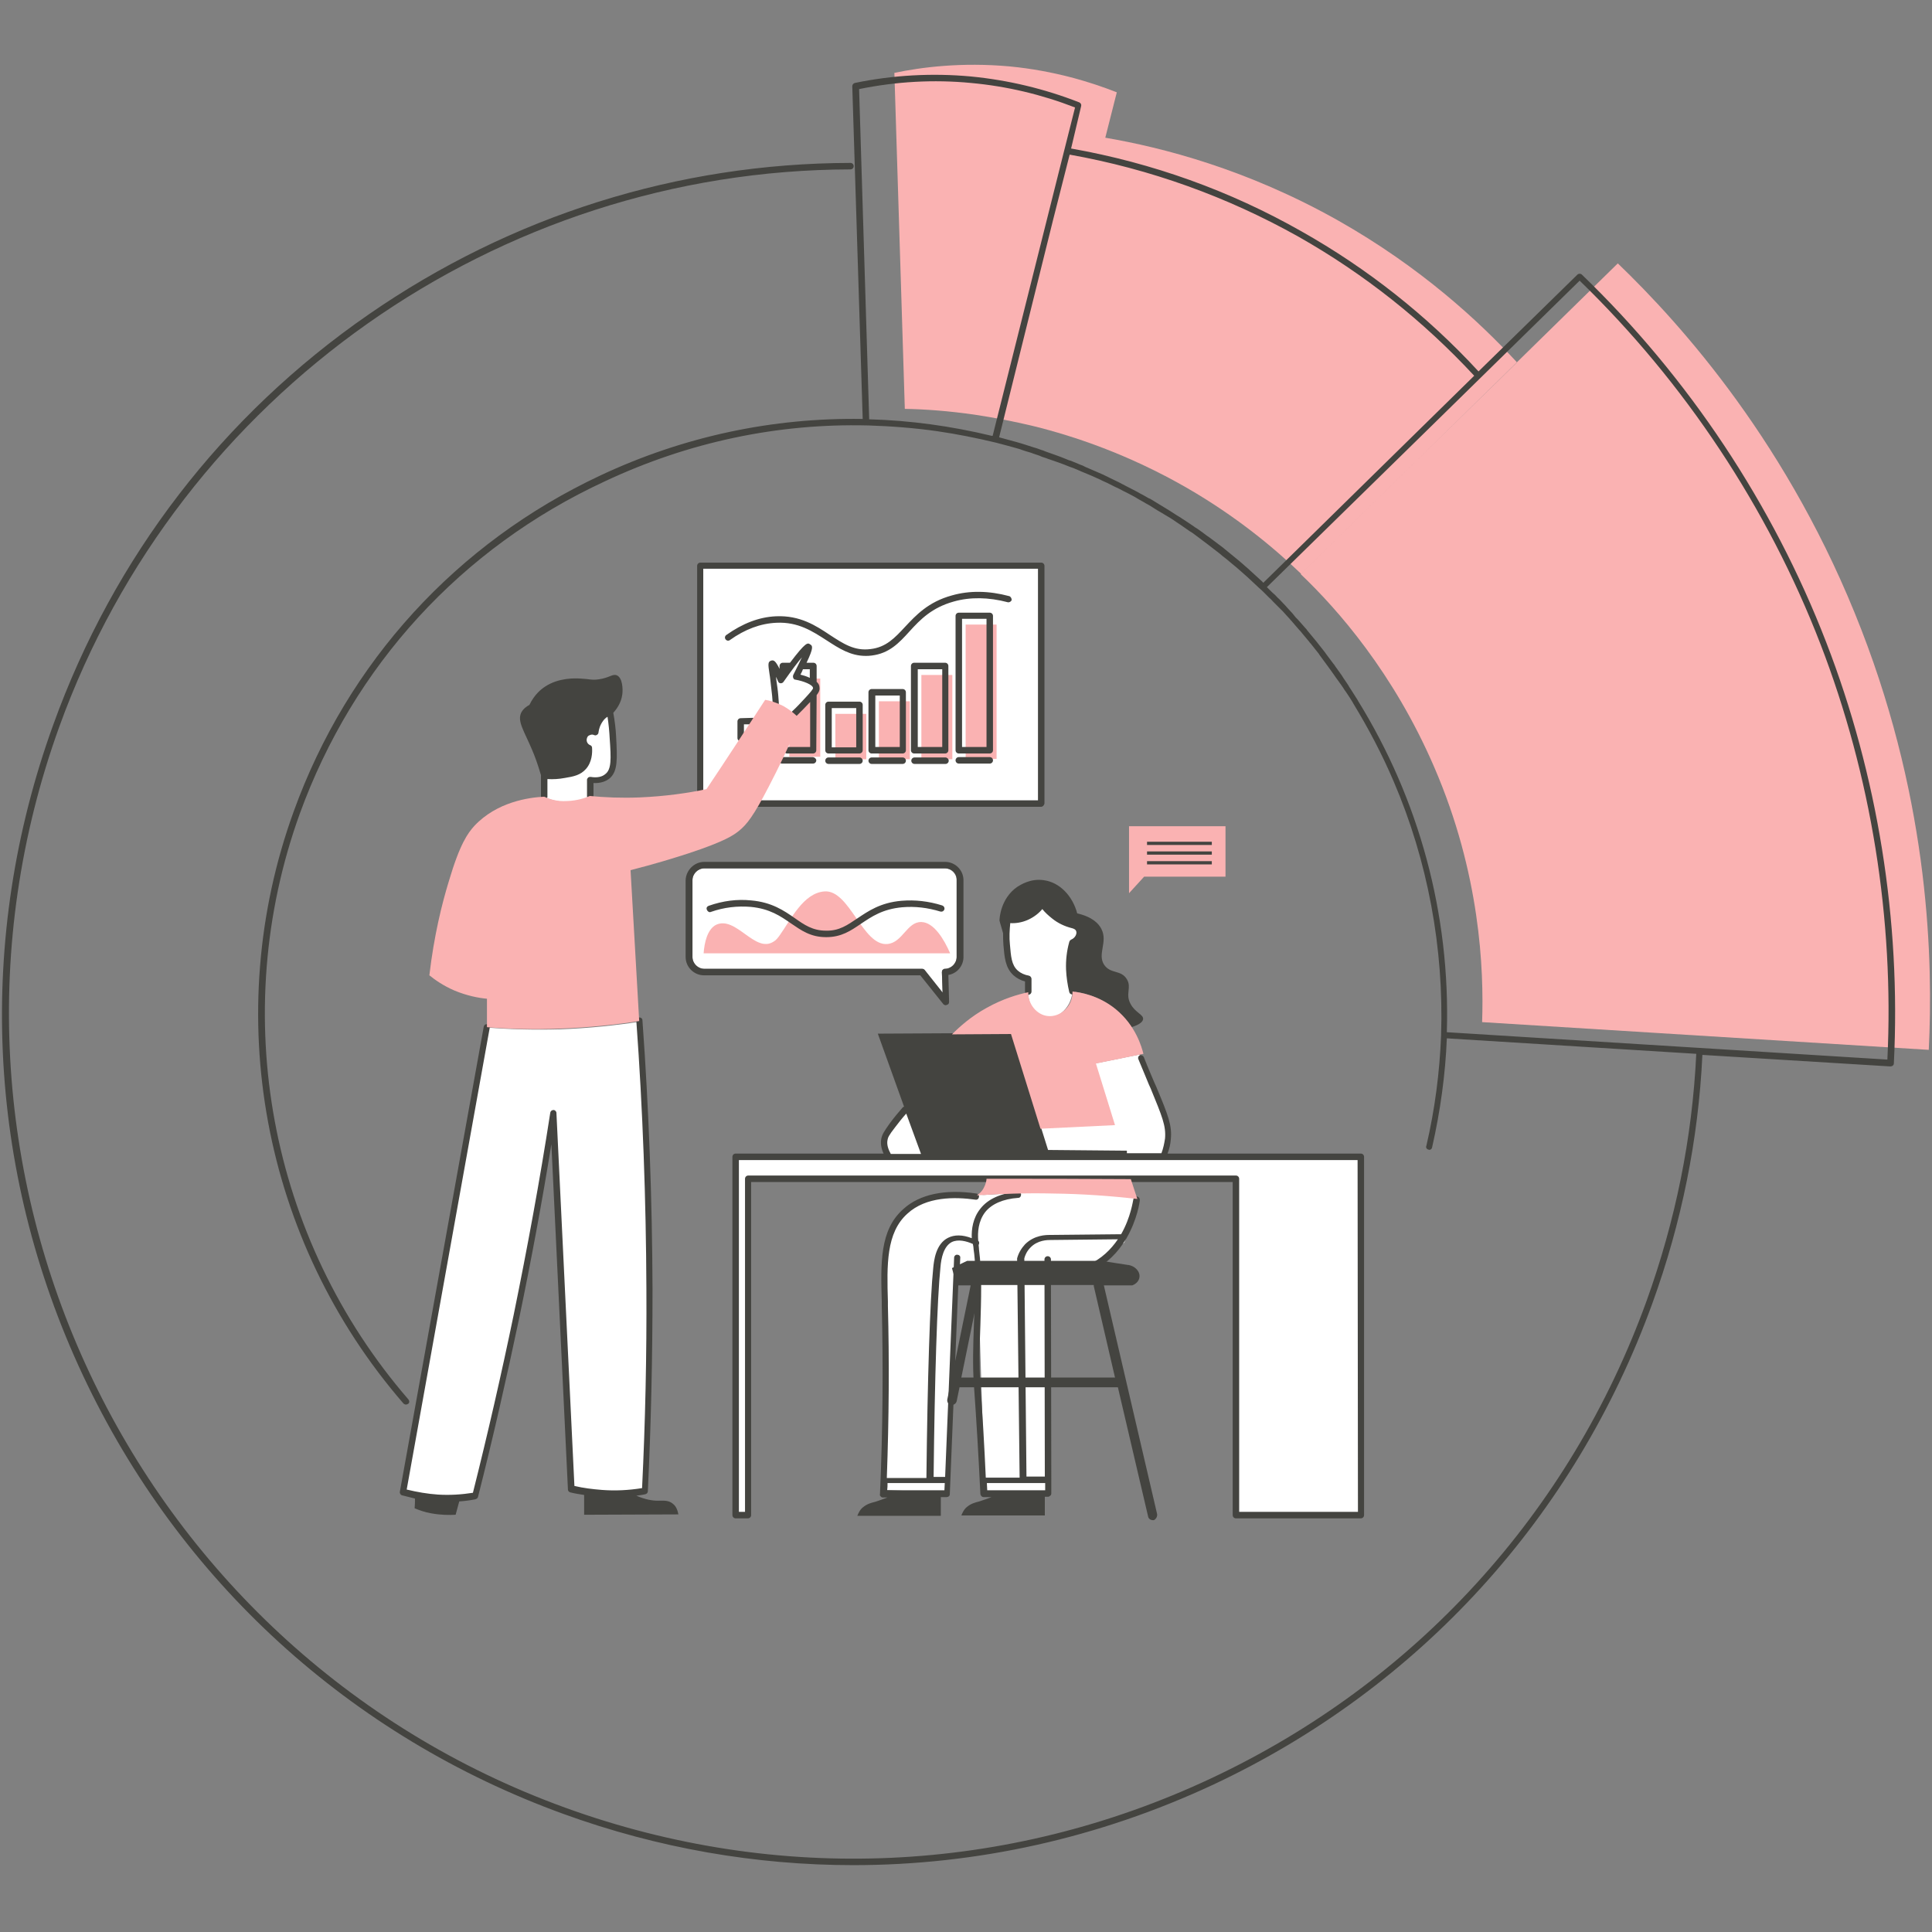
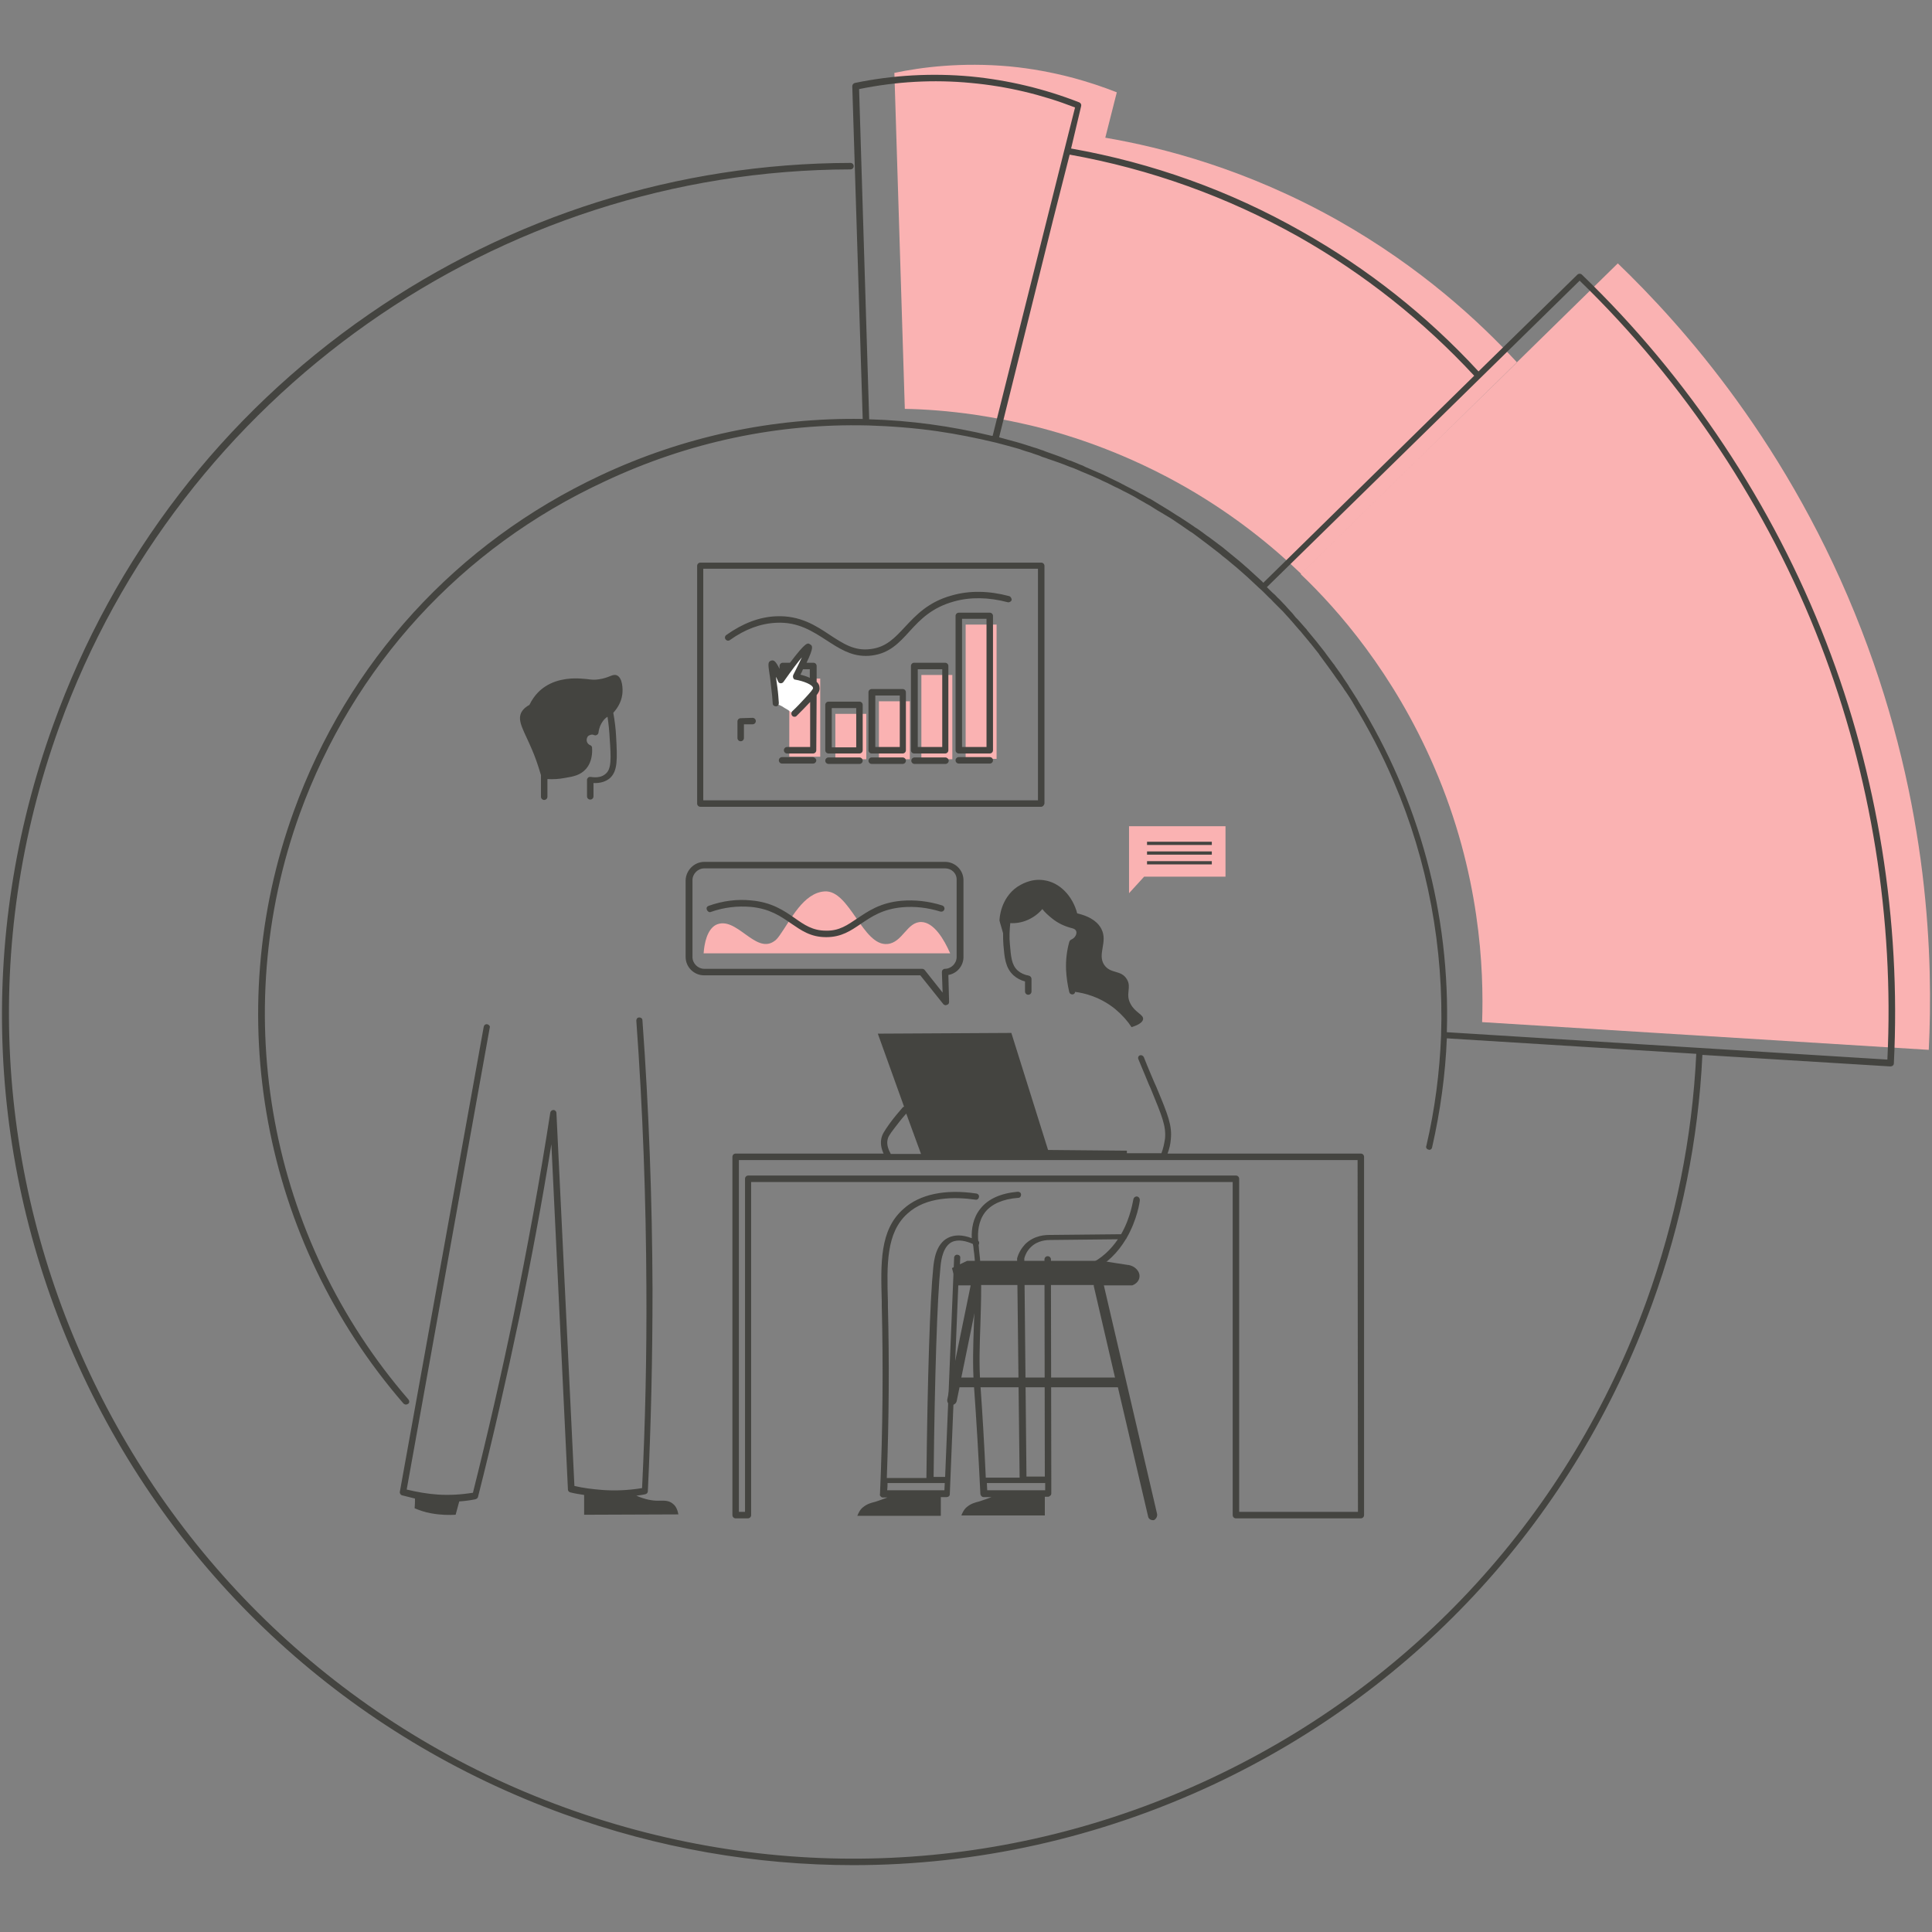
<svg xmlns="http://www.w3.org/2000/svg" width="675pt" height="675pt" viewBox="0 0 675 675">
  <rect x="0" y="0" width="675" height="675" fill="#808080" stroke="none" />
  <defs>
    <clipPath id="clip1">
      <path d="M 312 22.633 L 674.309 22.633 L 674.309 367 L 312 367 Z M 312 22.633 " />
    </clipPath>
    <clipPath id="clip2">
      <path d="M 0.691 26 L 663 26 L 663 651.641 L 0.691 651.641 Z M 0.691 26 " />
    </clipPath>
  </defs>
  <g id="surface1">
-     <path style=" stroke:none;fill-rule:nonzero;fill:rgb(100%,100%,100%);fill-opacity:1;" d="M 351.961 321.379 C 351.457 324.902 351.457 327.922 351.711 330.059 C 352.086 334.211 352.34 337.609 354.852 339.875 C 356.363 341.258 358.121 341.762 359.254 341.887 L 359.254 346.289 C 359.004 350.945 361.645 354.719 364.66 355.602 C 368.559 356.605 374.219 352.832 374.719 346.289 C 374.219 344.277 373.715 341.637 373.59 338.617 C 373.465 334.84 374.094 331.57 374.719 329.305 C 376.859 328.426 377.738 326.285 377.109 324.902 C 376.605 323.645 374.973 323.266 374.719 323.266 C 373.086 322.762 370.695 321.883 368.184 319.996 C 366.297 318.484 364.914 316.977 364.156 315.719 C 363.531 316.723 361.77 318.988 358.625 320.371 C 355.734 321.758 353.094 321.629 351.961 321.379 Z M 170.133 358.996 L 140.832 521.422 C 143.977 522.305 148.125 523.184 152.906 523.562 C 158.188 523.938 162.586 523.434 165.984 522.805 C 171.012 502.801 175.918 481.918 180.445 460.027 C 185.473 435.492 189.75 411.84 193.27 389.191 C 195.406 432.977 197.418 476.633 199.559 520.414 C 202.574 521.172 206.094 521.676 209.992 522.051 C 215.902 522.43 221.184 521.926 225.211 521.297 C 226.34 498.777 226.844 475.25 226.844 450.715 C 226.719 417.754 225.461 386.426 223.324 356.984 C 215.148 358.242 205.844 359.25 195.66 359.625 C 186.355 359.879 177.805 359.625 170.133 358.996 Z M 209.867 251.301 C 208.359 253.188 208.109 255.074 207.98 255.957 C 206.473 255.328 204.711 256.082 204.082 257.719 C 203.453 259.227 204.211 260.988 205.844 261.617 C 205.969 262.875 206.094 265.895 203.957 268.16 C 202.324 269.922 200.188 270.426 197.168 270.926 C 194.277 271.43 191.762 271.305 190.25 271.18 L 190.25 278.477 C 191.762 279.23 194.652 280.238 198.426 280.238 C 201.945 280.238 204.711 279.23 206.348 278.477 L 206.348 272.688 C 209.867 273.066 211.629 272.059 212.383 271.43 C 214.898 269.293 214.645 265.391 214.27 258.094 C 214.02 254.195 213.641 251.051 213.262 248.91 C 212.258 249.035 211 249.789 209.867 251.301 Z M 398.109 368.434 L 383.02 371.453 L 315.996 387.055 L 308.957 396.992 L 310.215 403.41 L 406.41 404.039 L 408.043 394.98 Z M 378.242 415.363 L 343.66 417.5 C 322.16 415.109 316.625 422.785 313.734 426.055 C 310.844 429.328 309.082 441.656 309.082 441.656 L 309.836 482.797 L 308.957 520.543 L 331.086 521.547 L 334.355 442.789 L 341.648 444.676 L 344.039 521.547 L 366.422 521.547 L 366.422 444.676 L 380.004 443.797 L 392.828 434.109 L 397.48 418.633 Z M 257.023 404.164 L 257.023 529.348 L 261.297 529.348 L 261.297 411.84 L 431.684 411.84 L 431.684 529.348 L 475.316 529.348 L 475.316 404.164 Z M 364.285 280.742 L 245.203 280.742 L 245.203 197.703 L 364.285 197.703 Z M 246.082 303.387 C 243.82 303.387 241.934 305.273 241.934 307.539 L 241.934 334.336 C 241.934 336.602 243.82 338.488 246.082 338.488 L 322.16 338.488 C 322.535 338.488 322.789 338.617 323.039 338.867 L 329.328 346.793 L 329.074 339.621 C 329.074 339.371 329.199 338.992 329.328 338.867 C 329.578 338.617 329.828 338.488 330.082 338.488 C 332.344 338.488 334.23 336.602 334.23 334.336 L 334.23 307.539 C 334.23 305.273 332.344 303.387 330.082 303.387 L 246.082 303.387 " />
    <path style=" stroke:none;fill-rule:nonzero;fill:rgb(26.669%,26.669%,25.099%);fill-opacity:1;" d="M 245.707 279.609 L 362.648 279.609 L 362.648 198.711 L 245.707 198.711 Z M 363.781 281.875 L 244.699 281.875 C 244.07 281.875 243.566 281.371 243.566 280.742 L 243.566 197.703 C 243.566 197.074 244.07 196.57 244.699 196.57 L 363.781 196.57 C 364.41 196.57 364.914 197.074 364.914 197.703 L 364.914 280.742 C 364.785 281.371 364.285 281.875 363.781 281.875 Z M 335.867 481.289 L 342.402 449.332 L 342.402 448.953 L 382.141 448.953 L 382.141 449.332 L 389.559 481.289 Z M 404.27 528.973 L 385.66 449.078 L 395.594 449.078 C 396.977 448.578 397.984 447.445 398.109 446.188 C 398.359 444.297 396.602 442.16 393.836 441.91 C 390.816 441.406 387.797 441.027 384.906 440.523 L 337.879 440.523 L 332.598 443.039 L 334.23 449.078 L 339.133 449.078 L 330.961 488.961 C 330.836 489.844 331.34 490.723 332.219 490.852 L 332.598 490.852 C 333.352 490.852 333.98 490.348 334.23 489.59 L 335.238 484.684 L 390.566 484.684 L 401.129 529.852 C 401.254 530.605 402.008 531.109 402.762 531.109 L 403.141 531.109 C 403.895 530.734 404.398 529.852 404.27 528.973 " />
    <g clip-path="url(#clip1)" clip-rule="nonzero">
      <path style=" stroke:none;fill-rule:nonzero;fill:rgb(98.039%,69.8%,69.8%);fill-opacity:1;" d="M 467.52 77.047 C 435.582 59.055 406.031 51.508 386.164 48.113 C 387.547 42.828 388.805 37.547 390.188 32.258 C 381.258 28.738 368.434 24.707 352.715 23.199 C 335.992 21.691 322.035 23.449 312.477 25.465 C 313.734 64.598 314.867 103.719 316.125 142.852 C 323.418 142.973 331.59 143.602 340.391 144.859 C 347.938 145.996 354.852 147.375 361.141 148.887 C 375.348 152.41 394.211 158.703 414.582 170.402 C 431.809 180.34 445.012 191.289 454.57 200.473 C 479.719 175.812 504.867 151.152 530.016 126.617 C 516.938 112.406 496.441 93.406 467.52 77.047 Z M 673.871 366.797 L 517.82 357.109 C 518.449 338.742 517.191 305.273 501.094 268.035 C 486.887 235.07 467.27 212.801 454.445 200.598 C 491.414 164.363 528.258 128.254 565.227 92.02 C 587.609 113.535 625.457 155.684 650.355 220.098 C 674.246 281.746 675.379 336.098 673.871 366.797 " />
    </g>
    <path style=" stroke:none;fill-rule:nonzero;fill:rgb(98.039%,69.8%,69.8%);fill-opacity:1;" d="M 394.461 288.668 L 394.461 312.07 L 399.742 306.281 L 428.164 306.281 L 428.164 288.668 Z M 245.832 333.078 L 331.969 333.078 C 329.828 328.172 326.309 322.258 321.906 322.133 C 316.879 322.008 315.367 329.305 310.086 329.809 C 301.41 330.688 296.883 310.809 288.082 311.441 C 280.664 311.941 276.262 321.379 272.488 326.664 C 271.859 327.543 271.23 328.426 270.352 328.926 C 263.812 333.332 257.148 319.742 250.105 323.141 C 247.09 324.777 246.082 329.43 245.832 333.078 Z M 302.668 249.414 L 291.855 249.414 L 291.855 265.266 L 302.668 265.266 Z M 317.883 245.012 L 307.07 245.012 L 307.07 265.266 L 317.883 265.266 Z M 332.723 235.824 L 321.906 235.824 L 321.906 265.266 L 332.723 265.266 Z M 348.188 218.211 L 337.375 218.211 L 337.375 265.141 L 348.188 265.141 Z M 286.574 264.387 L 275.758 264.387 L 275.758 237.082 L 286.574 237.082 L 286.574 264.387 " />
    <path style=" stroke:none;fill-rule:nonzero;fill:rgb(100%,100%,100%);fill-opacity:1;" d="M 272.742 237.84 C 278.523 229.785 281.668 225.887 282.297 226.266 C 282.801 226.516 281.418 230.039 278.023 236.582 C 278.652 236.707 284.812 237.84 285.062 240.48 C 285.191 241.234 284.688 241.992 282.047 244.758 C 280.16 246.77 278.523 248.406 277.27 249.539 C 276.387 248.785 275.383 248.031 274 247.273 C 272.992 246.52 271.859 246.141 270.855 245.766 C 270.73 244.508 270.602 242.746 270.352 240.48 C 269.723 234.82 269.094 232.176 269.598 232.051 C 269.848 231.926 270.602 232.934 272.742 237.84 " />
    <g clip-path="url(#clip2)" clip-rule="nonzero">
      <path style=" stroke:none;fill-rule:nonzero;fill:rgb(26.669%,26.669%,25.099%);fill-opacity:1;" d="M 400.75 302.004 L 423.383 302.004 L 423.383 300.871 L 400.75 300.871 Z M 400.75 298.605 L 423.383 298.605 L 423.383 297.473 L 400.75 297.473 Z M 423.383 294.078 L 400.75 294.078 L 400.75 295.211 L 423.383 295.211 Z M 248.348 318.609 C 253 316.977 257.652 316.473 262.305 316.848 C 268.969 317.48 272.742 320.121 276.387 322.637 C 279.91 325.027 283.18 327.418 288.586 327.418 L 288.711 327.418 C 293.992 327.418 297.262 325.152 300.781 322.762 C 304.555 320.246 308.328 317.605 315.242 316.977 C 319.645 316.598 324.047 317.102 328.57 318.484 C 329.199 318.609 329.703 318.359 329.957 317.73 C 330.082 317.102 329.828 316.598 329.199 316.348 C 324.422 314.836 319.645 314.332 314.992 314.711 C 307.574 315.34 303.297 318.359 299.523 320.875 C 296.129 323.141 293.238 325.277 288.586 325.152 C 283.934 325.152 281.039 323.141 277.645 320.75 C 274 318.234 269.723 315.215 262.43 314.586 C 257.527 314.082 252.621 314.711 247.59 316.473 C 246.965 316.723 246.711 317.227 246.965 317.855 C 247.215 318.484 247.844 318.863 248.348 318.609 Z M 330.207 303.387 L 246.082 303.387 C 243.82 303.387 241.934 305.273 241.934 307.539 L 241.934 334.336 C 241.934 336.602 243.82 338.488 246.082 338.488 L 322.16 338.488 C 322.535 338.488 322.789 338.617 323.039 338.867 L 329.328 346.793 L 329.074 339.621 C 329.074 339.371 329.199 338.992 329.328 338.867 C 329.578 338.617 329.828 338.488 330.082 338.488 C 332.344 338.488 334.23 336.602 334.23 334.336 L 334.23 307.539 C 334.355 305.148 332.469 303.387 330.207 303.387 Z M 246.082 301.121 L 330.207 301.121 C 333.727 301.121 336.621 304.016 336.621 307.539 L 336.621 334.336 C 336.621 337.484 334.355 340.125 331.34 340.629 L 331.59 350.062 C 331.59 350.566 331.34 350.945 330.836 351.07 C 330.711 351.07 330.582 351.195 330.457 351.195 C 330.082 351.195 329.828 351.07 329.578 350.82 L 321.531 340.754 L 245.957 340.754 C 242.438 340.754 239.543 337.859 239.543 334.336 L 239.543 307.539 C 239.668 304.016 242.562 301.121 246.082 301.121 Z M 365.164 520.668 L 365.164 518.152 L 344.793 518.152 C 344.793 519.031 344.918 519.785 344.918 520.668 Z M 358.625 515.887 L 365.039 515.887 L 364.914 440.02 C 364.914 439.391 365.414 438.891 366.043 438.891 C 366.672 438.891 367.176 439.391 367.176 440.02 L 367.176 443.797 C 371.703 444.297 376.23 443.668 380.129 441.91 C 384.781 439.895 388.176 436.5 390.566 432.977 L 367.051 433.227 C 366.043 433.227 362.523 433.227 360.008 435.871 C 358.75 437.129 358.121 438.637 357.871 439.645 Z M 340.77 443.543 C 340.645 441.152 340.52 438.762 340.141 436.371 L 340.141 436.246 C 340.141 435.742 340.016 435.238 339.891 434.609 C 337.625 433.605 334.734 432.852 332.469 433.98 C 329.703 435.492 328.824 439.52 328.57 442.789 C 327.441 453.484 326.559 481.414 326.184 516.012 L 330.207 516.012 L 333.352 439.391 C 333.352 438.762 333.98 438.258 334.48 438.387 C 335.109 438.387 335.613 438.891 335.488 439.52 L 335.363 442.285 Z M 329.957 520.668 L 330.082 518.152 L 310.086 518.152 C 310.086 519.031 310.086 519.785 309.961 520.668 Z M 367.176 446.059 L 367.301 517.02 L 367.301 521.801 C 367.301 522.051 367.176 522.43 366.926 522.555 C 366.672 522.805 366.422 522.934 366.172 522.934 L 365.039 522.934 L 365.039 529.473 L 335.867 529.473 C 336.242 528.594 336.746 527.336 337.879 526.453 C 339.262 525.324 340.645 524.945 342.152 524.566 C 343.285 524.191 344.793 523.688 346.43 523.059 L 343.66 523.059 C 343.031 523.059 342.656 522.555 342.531 522.051 C 341.902 509.094 341.148 496.258 340.266 483.93 C 339.762 476.883 340.016 469.715 340.266 462.668 C 340.52 457.258 340.645 451.598 340.52 446.059 L 334.984 444.676 L 331.84 522.051 C 331.84 522.68 331.34 523.059 330.711 523.059 L 328.699 523.059 L 328.699 529.602 L 299.523 529.602 C 299.902 528.719 300.406 527.461 301.535 526.582 C 302.918 525.449 304.305 525.07 305.812 524.695 C 306.945 524.316 308.453 523.812 310.086 523.184 L 308.453 523.184 C 308.203 523.184 307.824 523.059 307.699 522.805 C 307.445 522.555 307.32 522.305 307.445 522.051 C 308.453 499.277 308.578 477.137 308.074 456.25 L 308.074 454.742 C 307.699 441.277 307.32 429.703 315.621 422.406 C 321.277 417.25 330.207 415.363 341.148 416.996 C 341.773 417.121 342.152 417.625 342.027 418.254 C 341.902 418.883 341.398 419.262 340.77 419.137 C 333.602 418.129 323.543 418.004 317.004 424.043 C 309.586 430.711 309.836 441.91 310.215 454.742 L 310.215 456.25 C 310.715 475.375 310.59 495.629 309.836 516.391 L 323.668 516.391 C 324.047 481.793 324.926 453.734 326.059 442.914 C 326.309 440.398 326.938 434.609 331.211 432.473 C 333.477 431.34 336.242 431.34 339.512 432.598 C 339.387 429.453 339.891 425.551 342.531 422.281 C 345.172 418.883 349.699 416.871 355.605 416.367 C 356.234 416.367 356.738 416.746 356.738 417.375 C 356.738 418.004 356.363 418.508 355.734 418.508 C 350.453 418.883 346.43 420.645 344.164 423.539 C 341.773 426.684 341.523 430.586 341.773 433.48 C 342.152 433.855 342.152 434.234 342.027 434.738 C 342.027 434.738 342.027 434.863 341.902 434.863 C 341.902 435.367 342.027 435.742 342.027 436.121 L 342.027 436.371 C 343.16 445.18 342.781 454.113 342.531 462.793 C 342.277 469.715 342.027 476.883 342.531 483.805 C 343.285 494.371 343.914 505.191 344.414 516.266 L 356.234 516.266 L 355.355 439.895 L 355.355 439.645 C 355.859 437.758 356.863 436.121 358.121 434.738 C 361.391 431.465 365.543 431.465 366.797 431.465 L 391.695 431.215 C 395.09 425.301 395.848 419.387 395.973 419.012 C 396.098 418.383 396.602 418.004 397.23 418.004 C 397.859 418.129 398.234 418.633 398.234 419.262 C 398.234 419.766 397.355 426.055 393.582 432.598 C 393.582 432.723 393.457 432.848 393.332 432.977 C 390.691 437.379 386.793 441.656 381.008 444.172 C 377.613 445.684 373.965 446.438 370.195 446.438 C 369.188 446.188 368.184 446.059 367.176 446.059 Z M 474.312 405.297 L 258.156 405.297 L 258.156 528.215 L 260.293 528.215 L 260.293 411.84 C 260.293 411.211 260.797 410.707 261.422 410.707 L 431.809 410.707 C 432.438 410.707 432.941 411.211 432.941 411.84 L 432.941 528.215 L 474.438 528.215 Z M 311.219 403.156 L 321.781 403.156 L 316.625 389.066 C 315.242 390.578 313.984 392.211 312.727 393.848 C 310.465 396.742 310.215 397.496 310.086 398.25 C 309.711 400.012 310.465 401.773 311.219 403.156 Z M 399.617 369.312 C 401.254 373.465 402.637 376.609 403.266 378.121 L 403.895 379.504 C 408.168 389.695 409.551 393.219 409.051 398.125 C 408.922 399.762 408.547 401.395 407.918 403.031 L 475.441 403.031 C 476.07 403.031 476.574 403.535 476.574 404.164 L 476.574 529.348 C 476.574 529.977 476.07 530.48 475.441 530.48 L 431.809 530.48 C 431.18 530.48 430.676 529.977 430.676 529.348 L 430.676 412.973 L 262.43 412.973 L 262.43 529.348 C 262.43 529.977 261.926 530.48 261.297 530.48 L 257.023 530.48 C 256.395 530.48 255.891 529.977 255.891 529.348 L 255.891 404.164 C 255.891 403.535 256.395 403.031 257.023 403.031 L 308.703 403.031 C 307.824 401.145 307.574 399.383 307.949 397.621 C 308.203 396.488 308.703 395.484 310.969 392.336 C 312.352 390.449 313.859 388.688 315.367 386.926 C 315.496 386.801 315.621 386.676 315.871 386.676 L 306.691 361.137 C 322.285 361.012 337.75 361.012 353.344 360.883 C 357.621 374.473 361.895 388.188 366.172 401.773 L 393.707 402.023 L 393.707 402.906 L 405.781 402.906 C 406.41 401.27 406.785 399.508 407.039 397.746 C 407.414 393.344 406.031 390.074 402.008 380.258 L 401.379 378.875 C 400.75 377.238 399.367 374.094 397.73 370.07 C 397.48 369.566 397.73 368.809 398.359 368.684 C 398.738 368.559 399.367 368.809 399.617 369.312 Z M 384.781 324.523 C 383.898 322.762 381.762 320.371 376.355 319.113 C 374.719 312.949 370.195 308.293 364.785 307.539 C 360.133 306.785 356.488 309.176 355.48 309.805 C 349.57 313.828 349.195 320.875 349.195 321.629 C 349.57 323.141 350.074 324.523 350.453 326.035 C 350.453 327.418 350.453 328.801 350.578 330.188 C 350.953 334.465 351.207 338.113 354.098 340.754 C 355.23 341.762 356.613 342.516 358.121 342.895 L 358.121 346.414 C 358.121 347.043 358.625 347.547 359.254 347.547 C 359.883 347.547 360.387 347.043 360.387 346.414 L 360.387 342.012 C 360.387 341.508 360.008 341.004 359.504 340.879 C 357.996 340.629 356.613 340 355.605 339.117 C 353.344 337.105 353.219 334.086 352.84 329.934 C 352.59 327.543 352.715 325.027 352.965 322.512 C 354.602 322.637 356.863 322.387 359.129 321.379 C 361.391 320.371 363.152 318.863 364.156 317.605 C 365.164 318.863 366.297 319.867 367.555 320.875 C 369.566 322.512 371.953 323.645 374.469 324.273 C 374.469 324.273 375.727 324.523 375.977 325.277 C 376.355 326.16 375.727 327.668 374.219 328.297 C 373.965 328.426 373.715 328.676 373.59 329.055 C 372.707 332.199 372.332 335.469 372.457 338.742 C 372.582 341.383 372.961 344.023 373.59 346.668 C 373.715 347.172 374.219 347.422 374.594 347.422 L 374.848 347.422 C 375.348 347.297 375.602 346.918 375.602 346.543 C 378.617 346.918 384.277 348.176 389.684 352.582 C 392.074 354.594 393.961 356.73 395.344 358.871 C 398.488 357.863 399.242 356.859 399.367 356.102 C 399.617 354.469 396.602 353.84 394.965 350.691 C 393.078 347.172 395.469 345.031 393.707 342.137 C 391.695 338.742 388.051 340.375 385.785 337.105 C 383.27 333.332 387.168 329.055 384.781 324.523 Z M 352.59 208.273 C 345.547 206.387 338.758 206.258 332.598 208.02 C 324.297 210.285 320.02 214.941 316.125 219.094 C 312.602 222.867 309.586 226.137 304.176 226.766 C 298.52 227.523 294.621 224.879 289.969 221.859 C 285.062 218.59 279.531 214.941 271.105 215.316 C 265.195 215.57 259.41 217.836 253.754 221.859 C 253.25 222.238 253.125 222.867 253.5 223.371 C 253.879 223.875 254.508 224 255.012 223.621 C 260.293 219.848 265.699 217.836 271.23 217.582 C 278.902 217.207 283.934 220.602 288.836 223.746 C 293.113 226.516 297.137 229.156 302.418 229.156 C 303.047 229.156 303.801 229.156 304.555 229.031 C 310.715 228.277 314.109 224.629 317.758 220.602 C 321.531 216.449 325.555 212.297 333.223 210.16 C 339.008 208.523 345.422 208.648 352.086 210.41 C 352.715 210.535 353.219 210.16 353.469 209.656 C 353.469 209.027 353.094 208.398 352.59 208.273 Z M 300.277 264.637 L 289.465 264.637 C 288.836 264.637 288.332 265.141 288.332 265.77 C 288.332 266.398 288.836 266.902 289.465 266.902 L 300.277 266.902 C 300.906 266.902 301.41 266.398 301.41 265.77 C 301.41 265.141 300.906 264.637 300.277 264.637 Z M 315.367 264.637 L 304.555 264.637 C 303.926 264.637 303.422 265.141 303.422 265.77 C 303.422 266.398 303.926 266.902 304.555 266.902 L 315.367 266.902 C 315.996 266.902 316.5 266.398 316.5 265.77 C 316.5 265.141 315.996 264.637 315.367 264.637 Z M 330.332 264.637 L 319.52 264.637 C 318.891 264.637 318.387 265.141 318.387 265.77 C 318.387 266.398 318.891 266.902 319.52 266.902 L 330.332 266.902 C 330.961 266.902 331.465 266.398 331.465 265.77 C 331.465 265.141 330.836 264.637 330.332 264.637 Z M 334.984 266.777 L 345.801 266.777 C 346.43 266.777 346.93 266.273 346.93 265.645 C 346.93 265.016 346.43 264.512 345.801 264.512 L 334.984 264.512 C 334.355 264.512 333.852 265.016 333.852 265.645 C 333.852 266.273 334.355 266.777 334.984 266.777 Z M 299.148 247.398 L 290.598 247.398 L 290.598 261.113 L 299.148 261.113 Z M 301.41 262.121 C 301.41 262.75 300.906 263.254 300.277 263.254 L 289.465 263.254 C 288.836 263.254 288.332 262.75 288.332 262.121 L 288.332 246.27 C 288.332 245.641 288.836 245.137 289.465 245.137 L 300.277 245.137 C 300.906 245.137 301.41 245.641 301.41 246.27 Z M 314.363 242.996 L 305.812 242.996 L 305.812 260.988 L 314.363 260.988 Z M 316.5 262.121 C 316.5 262.75 315.996 263.254 315.367 263.254 L 304.555 263.254 C 303.926 263.254 303.422 262.75 303.422 262.121 L 303.422 241.863 C 303.422 241.234 303.926 240.73 304.555 240.73 L 315.367 240.73 C 315.996 240.73 316.5 241.234 316.5 241.863 Z M 329.199 233.812 L 320.648 233.812 L 320.648 260.988 L 329.199 260.988 Z M 331.34 262.121 C 331.34 262.75 330.836 263.254 330.207 263.254 L 319.391 263.254 C 318.766 263.254 318.262 262.75 318.262 262.121 L 318.262 232.68 C 318.262 232.051 318.766 231.547 319.391 231.547 L 330.207 231.547 C 330.836 231.547 331.34 232.051 331.34 232.68 Z M 336.117 260.988 L 344.668 260.988 L 344.668 216.199 L 336.117 216.199 Z M 333.852 262.121 L 333.852 215.191 C 333.852 214.562 334.355 214.059 334.984 214.059 L 345.801 214.059 C 346.43 214.059 346.93 214.562 346.93 215.191 L 346.93 262.121 C 346.93 262.75 346.43 263.254 345.801 263.254 L 334.984 263.254 C 334.355 263.254 333.852 262.75 333.852 262.121 Z M 170.258 357.863 C 169.629 357.738 169.125 358.117 169 358.746 L 139.703 521.172 C 139.574 521.676 139.953 522.305 140.457 522.43 L 144.984 523.562 C 144.984 524.695 144.984 525.824 144.859 526.957 C 146.367 527.586 148.379 528.344 150.641 528.719 C 154.035 529.348 157.055 529.348 159.191 529.223 C 159.57 527.715 160.074 526.078 160.449 524.566 C 162.336 524.441 164.223 524.191 166.109 523.812 C 166.484 523.688 166.863 523.434 166.988 523.059 C 172.27 502.297 177.047 481.16 181.449 460.277 C 185.598 440.273 189.371 420.016 192.641 399.762 L 198.426 520.414 C 198.426 520.918 198.801 521.297 199.305 521.422 C 200.812 521.801 202.449 522.051 204.082 522.305 L 204.082 529.223 C 215.023 529.223 226.09 529.098 237.027 529.098 C 236.777 527.965 236.398 526.328 235.016 525.324 C 233.508 524.066 231.621 524.316 229.863 524.316 C 227.977 524.316 225.461 523.938 222.316 522.555 C 223.324 522.43 224.453 522.305 225.461 522.051 C 225.965 521.926 226.34 521.547 226.34 521.047 C 227.473 497.645 227.977 473.863 227.977 450.336 C 227.852 419.137 226.719 387.559 224.453 356.48 C 224.453 355.852 223.953 355.473 223.324 355.473 C 222.695 355.473 222.316 355.977 222.316 356.605 C 224.582 387.684 225.711 419.137 225.836 450.211 C 225.965 473.363 225.461 496.762 224.328 519.914 C 219.676 520.668 214.898 520.918 210.246 520.543 C 207.102 520.289 203.832 519.914 200.688 519.156 L 194.402 388.816 C 194.402 388.312 193.898 387.809 193.395 387.809 C 192.766 387.809 192.391 388.188 192.262 388.688 C 188.617 412.344 184.215 436.121 179.438 459.523 C 175.164 480.156 170.383 501.039 165.227 521.547 C 161.203 522.176 157.18 522.43 153.031 522.176 C 149.383 521.926 145.738 521.297 142.09 520.414 L 171.137 358.871 C 171.266 358.621 170.887 357.992 170.258 357.863 Z M 215.527 235.953 C 214.02 235.324 212.887 236.832 209.238 237.336 C 206.723 237.711 205.844 237.211 202.953 237.082 C 201.066 236.957 195.281 236.707 190.504 239.852 C 189.121 240.73 186.73 242.621 184.969 246.27 C 184.09 246.77 182.832 247.527 182.078 249.035 C 180.695 252.055 183.086 255.328 185.852 261.867 C 186.73 263.883 187.863 266.902 188.996 270.801 L 188.996 278.352 C 188.996 278.98 189.496 279.484 190.125 279.484 C 190.754 279.484 191.258 278.98 191.258 278.352 L 191.258 272.188 C 193.27 272.312 195.281 272.188 197.293 271.809 C 200.438 271.305 202.828 270.801 204.711 268.664 C 206.852 266.273 206.977 263 206.852 261.238 C 206.852 260.863 206.598 260.484 206.223 260.359 C 205.215 259.98 204.711 258.848 205.09 257.844 C 205.215 257.34 205.594 256.961 206.094 256.836 C 206.598 256.586 207.102 256.586 207.605 256.836 C 207.98 256.961 208.234 256.961 208.609 256.711 C 208.863 256.586 209.113 256.207 209.113 255.828 C 209.238 254.824 209.617 253.312 210.75 251.805 C 211.125 251.301 211.629 250.797 212.258 250.422 C 212.633 252.938 212.887 255.453 213.012 257.969 C 213.516 265.141 213.641 268.789 211.504 270.426 C 210.371 271.43 208.609 271.809 206.348 271.43 C 206.094 271.43 205.719 271.43 205.469 271.684 C 205.215 271.934 205.09 272.188 205.09 272.438 L 205.09 278.227 C 205.09 278.855 205.594 279.355 206.223 279.355 C 206.852 279.355 207.352 278.855 207.352 278.227 L 207.352 273.57 C 209.742 273.695 211.629 273.066 213.012 271.934 C 215.902 269.418 215.652 265.016 215.273 257.59 C 215.148 254.699 214.773 251.805 214.27 249.035 C 215.527 247.652 217.035 245.512 217.414 242.621 C 217.664 240.859 217.539 236.832 215.527 235.953 Z M 636.02 225.004 C 617.66 177.449 588.613 133.664 551.895 98.059 L 501.473 147.504 L 442.625 205.129 L 443.629 206.133 C 444.258 206.762 444.887 207.391 445.516 207.895 C 446.02 208.398 446.395 208.902 446.898 209.277 C 447.652 210.035 448.406 210.914 449.164 211.668 C 449.539 212.047 449.789 212.426 450.168 212.801 C 451.047 213.684 451.93 214.688 452.684 215.695 L 453.438 216.449 C 454.445 217.582 455.324 218.59 456.328 219.723 C 456.457 219.848 456.582 219.973 456.707 220.227 C 458.844 222.742 460.98 225.383 462.996 228.023 C 463.121 228.152 463.121 228.277 463.246 228.402 C 464.125 229.535 465.008 230.793 465.887 231.926 C 466.137 232.176 466.391 232.555 466.516 232.805 C 467.27 233.812 468.023 234.945 468.777 235.953 C 469.031 236.328 469.156 236.582 469.406 236.957 C 470.16 238.09 470.918 239.098 471.543 240.23 C 471.672 240.48 471.922 240.73 472.047 240.984 C 472.801 242.242 473.684 243.5 474.438 244.758 C 474.438 244.883 474.562 245.012 474.562 245.012 C 495.688 279.23 506.754 319.238 505.496 360.633 L 659.41 370.195 C 661.797 321.129 653.75 270.926 636.02 225.004 Z M 515.055 131.277 C 497.195 112.027 476.574 95.672 453.688 82.711 C 428.793 68.742 401.883 59.055 373.715 54.023 L 367.93 76.797 L 349.07 152.789 C 351.082 153.293 353.094 153.922 355.105 154.426 C 355.859 154.676 356.488 154.801 357.242 155.055 C 358.375 155.43 359.633 155.809 360.762 156.184 C 361.77 156.438 362.773 156.816 363.781 157.191 C 364.285 157.316 364.66 157.445 365.164 157.695 C 367.555 158.574 369.941 159.332 372.332 160.336 C 372.961 160.59 373.465 160.84 374.094 160.965 C 375.348 161.469 376.48 161.973 377.738 162.477 C 378.242 162.602 378.617 162.855 379.121 163.105 C 381.258 163.984 383.398 164.992 385.535 165.875 C 386.164 166.25 386.918 166.504 387.547 166.879 C 388.551 167.383 389.684 167.887 390.691 168.391 C 391.57 168.895 392.449 169.27 393.332 169.773 C 394.715 170.527 396.098 171.156 397.48 171.914 C 398.488 172.543 399.617 173.043 400.625 173.672 C 401 173.926 401.504 174.176 401.883 174.301 C 402.258 174.555 402.762 174.805 403.141 175.059 C 403.895 175.562 404.648 175.938 405.402 176.441 C 406.156 176.945 406.91 177.32 407.668 177.824 C 409.176 178.707 410.559 179.711 412.066 180.594 C 412.57 180.844 412.949 181.223 413.449 181.473 L 416.844 183.738 C 417.348 184.117 417.852 184.492 418.355 184.746 C 419.484 185.5 420.617 186.379 421.625 187.137 C 422 187.387 422.504 187.766 422.883 188.016 L 427.406 191.414 L 427.535 191.539 L 431.684 194.938 C 432.188 195.312 432.562 195.691 433.066 196.07 C 434.074 196.949 434.953 197.703 435.957 198.586 C 436.461 199.09 436.965 199.465 437.469 199.969 C 438.473 200.848 439.355 201.73 440.359 202.609 C 440.738 202.988 441.113 203.238 441.367 203.617 Z M 371.828 52.516 L 375.602 37.547 C 363.906 33.016 351.711 30.121 339.262 28.988 C 326.184 27.73 313.105 28.484 300.152 31.125 L 303.676 146.496 C 318.008 146.875 332.469 148.887 346.555 152.285 L 346.805 152.285 Z M 661.672 371.578 C 661.672 371.832 661.547 372.082 661.297 372.332 C 661.043 372.461 660.793 372.586 660.539 372.586 L 660.414 372.586 L 594.777 368.559 C 593.395 398.125 587.484 427.312 577.297 455.371 C 550.262 529.977 495.812 589.738 424.012 623.457 C 383.898 642.203 341.148 651.641 298.141 651.641 C 264.066 651.641 229.863 645.727 196.918 633.773 C 122.355 606.723 62.621 552.246 28.922 480.406 C -4.777 408.566 -8.426 327.797 18.613 253.188 C 39.734 194.559 77.836 145.117 128.762 109.887 C 178.559 75.41 236.777 57.047 297.137 56.918 C 297.766 56.918 298.266 57.418 298.266 58.047 C 298.266 58.676 297.766 59.184 297.137 59.184 C 173.777 59.434 62.746 137.691 20.746 253.816 C -34.578 406.809 44.766 576.277 197.672 631.637 C 271.734 658.434 351.836 654.785 423.133 621.32 C 494.43 587.852 548.5 528.594 575.285 454.492 C 585.344 426.559 591.254 397.621 592.637 368.184 L 505.496 362.773 C 504.992 375.355 503.234 388.188 500.34 400.895 C 500.215 401.523 499.586 401.902 499.082 401.648 C 498.453 401.523 498.078 400.895 498.328 400.391 C 501.348 387.434 502.98 374.598 503.484 361.766 L 503.484 361.641 C 504.492 331.32 498.832 300.746 486.887 272.941 C 482.863 263.504 478.082 254.445 472.801 245.766 C 472.801 245.641 472.676 245.641 472.676 245.516 C 471.922 244.258 471.043 242.871 470.16 241.613 C 470.035 241.488 469.91 241.238 469.785 241.109 C 469.031 239.852 468.148 238.719 467.27 237.461 C 467.145 237.336 467.02 237.086 466.891 236.961 C 465.008 234.191 462.996 231.551 460.98 228.781 C 460.98 228.656 460.855 228.656 460.855 228.531 C 459.852 227.27 458.969 226.141 457.965 224.883 C 457.715 224.629 457.461 224.379 457.336 224.125 C 456.457 223.121 455.699 222.113 454.82 221.105 C 454.57 220.73 454.316 220.477 453.941 220.102 C 453.188 219.219 452.305 218.211 451.551 217.332 C 451.301 216.953 450.922 216.703 450.672 216.324 C 449.918 215.445 449.035 214.562 448.281 213.684 L 447.148 212.551 L 444.887 210.285 C 444.383 209.785 444.008 209.281 443.504 208.902 L 441.867 207.266 C 441.242 206.637 440.613 206.008 439.855 205.379 C 438.602 204.246 437.344 202.988 436.086 201.855 C 435.707 201.48 435.203 201.102 434.828 200.727 L 431.809 198.082 C 431.305 197.707 430.93 197.328 430.426 196.949 C 429.293 195.945 428.164 195.062 427.031 194.184 C 426.781 193.93 426.402 193.68 426.152 193.426 C 424.641 192.297 423.258 191.164 421.75 190.031 C 421.371 189.777 421.121 189.527 420.742 189.277 C 419.613 188.395 418.355 187.516 417.223 186.633 C 416.719 186.258 416.219 185.879 415.715 185.629 C 414.582 184.871 413.578 184.117 412.445 183.363 C 411.941 182.984 411.438 182.734 410.934 182.355 C 409.551 181.348 408.043 180.469 406.535 179.59 C 405.781 179.086 405.027 178.707 404.398 178.328 C 403.641 177.828 402.762 177.324 402.008 176.82 C 401.254 176.316 400.371 175.938 399.617 175.438 C 398.488 174.809 397.355 174.18 396.348 173.551 C 395.09 172.918 393.836 172.164 392.449 171.535 C 391.57 171.031 390.566 170.531 389.684 170.152 L 386.668 168.641 C 385.91 168.266 385.156 168.012 384.527 167.637 C 382.645 166.754 380.629 165.875 378.746 165.121 C 378.117 164.867 377.488 164.617 376.984 164.363 C 375.852 163.863 374.594 163.359 373.465 162.98 L 371.578 162.227 C 370.57 161.848 369.438 161.473 368.434 161.094 C 367.426 160.715 366.422 160.465 365.543 160.086 C 364.785 159.836 363.906 159.582 363.152 159.207 C 362.145 158.828 361.141 158.578 360.262 158.199 C 359.004 157.824 357.621 157.445 356.363 156.941 C 355.734 156.816 355.23 156.562 354.602 156.438 C 352.465 155.809 350.324 155.305 348.062 154.676 C 341.273 153.043 334.355 151.656 327.441 150.652 C 319.52 149.52 311.344 148.891 303.297 148.637 L 303.047 148.637 C 271.734 147.883 240.551 154.426 211.379 168.141 C 161.078 191.414 123.484 232.68 104.746 284.266 C 79.473 354.219 94.055 432.727 142.719 488.965 C 143.098 489.469 143.098 490.098 142.594 490.473 C 142.344 490.598 142.09 490.727 141.84 490.727 C 141.59 490.727 141.211 490.598 140.961 490.348 C 91.668 433.48 76.957 354.219 102.609 283.512 C 121.469 231.297 159.57 189.652 209.742 166.125 C 238.914 152.414 270.102 145.867 301.41 146.375 L 297.766 30.121 C 297.766 29.621 298.141 29.113 298.645 28.988 C 311.973 26.223 325.68 25.465 339.262 26.723 C 352.211 27.984 364.914 31 377.109 35.781 C 377.613 36.031 377.863 36.539 377.738 37.039 L 374.219 51.887 C 402.637 56.918 429.672 66.605 454.695 80.824 C 477.707 93.785 498.582 110.262 516.562 129.762 L 551.141 95.922 C 551.52 95.543 552.273 95.543 552.652 95.922 C 589.871 131.777 619.422 176.191 638.031 224.379 C 656.016 270.805 664.188 321.633 661.672 371.578 Z M 258.781 250.922 C 258.156 250.922 257.652 251.426 257.652 252.055 L 257.652 257.844 C 257.652 258.473 258.156 258.977 258.781 258.977 C 259.41 258.977 259.914 258.473 259.914 257.844 L 259.914 253.062 L 262.934 253.062 C 263.562 253.062 264.066 252.559 264.066 251.93 C 264.066 251.301 263.562 250.797 262.934 250.797 Z M 279.656 235.699 C 280.664 235.953 281.922 236.328 282.926 236.832 L 282.926 233.812 L 280.539 233.812 C 280.285 234.441 280.035 235.07 279.656 235.699 Z M 285.191 262.121 C 285.191 262.75 284.688 263.254 284.059 263.254 L 275.004 263.254 C 274.375 263.254 273.871 262.75 273.871 262.121 C 273.871 261.492 274.375 260.988 275.004 260.988 L 283.051 260.988 L 283.051 245.262 C 281.543 246.898 279.91 248.531 278.273 250.168 C 278.023 250.422 277.77 250.422 277.52 250.422 C 277.27 250.422 276.891 250.293 276.766 250.043 C 276.387 249.664 276.387 248.91 276.766 248.531 C 278.398 247.023 279.91 245.387 281.418 243.75 C 282.801 242.242 284.184 240.73 284.059 240.355 C 283.934 239.223 280.789 237.965 277.898 237.461 C 277.52 237.461 277.27 237.211 277.141 236.832 C 277.016 236.582 277.016 236.203 277.141 235.824 C 278.523 233.059 279.531 231.043 280.16 229.66 C 278.777 231.297 276.766 233.938 273.746 238.215 C 273.496 238.594 273.117 238.719 272.742 238.719 C 272.363 238.719 271.988 238.469 271.859 238.09 C 271.609 237.461 271.359 236.957 271.105 236.453 C 271.23 237.461 271.359 238.719 271.609 240.23 C 271.859 241.992 271.988 243.879 272.113 245.641 C 272.113 246.27 271.734 246.77 271.105 246.77 C 270.477 246.77 269.973 246.395 269.973 245.766 C 269.848 244.004 269.723 242.242 269.473 240.48 C 269.219 238.469 269.094 236.832 268.844 235.449 C 268.34 232.051 268.215 231.172 269.473 230.793 C 270.352 230.543 270.98 230.918 272.363 233.688 L 272.363 232.68 C 272.363 232.051 272.867 231.547 273.496 231.547 L 276.012 231.547 C 281.543 224.25 282.172 224.504 283.051 225.133 C 283.934 225.633 284.309 226.266 281.793 231.547 L 284.184 231.547 C 284.812 231.547 285.316 232.051 285.316 232.68 L 285.316 238.215 C 285.945 238.719 286.32 239.473 286.32 240.23 C 286.445 240.984 286.195 241.738 285.316 242.871 Z M 285.191 265.645 C 285.191 266.273 284.688 266.777 284.059 266.777 L 273.242 266.777 C 272.613 266.777 272.113 266.273 272.113 265.645 C 272.113 265.016 272.613 264.512 273.242 264.512 L 284.059 264.512 C 284.688 264.637 285.191 265.141 285.191 265.645 " />
    </g>
-     <path style=" stroke:none;fill-rule:nonzero;fill:rgb(98.039%,69.8%,69.8%);fill-opacity:1;" d="M 190.125 278.352 C 184.844 278.602 173.652 280.113 165.73 288.543 C 163.469 291.059 160.703 294.707 156.805 307.918 C 154.414 315.719 151.648 326.789 150.012 340.754 C 152.023 342.391 154.918 344.402 158.691 346.039 C 163.215 347.926 167.242 348.68 170.133 348.934 L 170.133 358.871 C 177.805 359.5 186.355 359.754 195.66 359.375 C 205.844 358.996 215.148 357.992 223.324 356.73 C 222.316 339.117 221.312 321.629 220.305 304.016 C 228.73 301.879 235.645 299.738 240.676 298.102 C 253.629 293.824 256.395 291.688 258.156 290.305 C 260.922 288.039 263.184 285.27 268.59 274.828 C 271.609 269.039 275.508 261.113 279.656 251.426 C 278.523 250.168 276.512 248.281 273.621 246.645 C 271.105 245.387 268.969 244.758 267.332 244.508 C 260.543 254.949 253.754 265.391 246.836 275.707 C 240.297 277.094 232.375 278.227 223.449 278.602 C 217.035 278.855 211.25 278.602 206.094 278.098 C 204.586 278.727 201.82 279.734 198.172 279.859 C 194.527 280.113 191.762 279.105 190.125 278.352 Z M 344.668 411.84 C 344.668 412.469 344.414 413.727 343.66 415.109 C 342.906 416.492 341.902 417.25 341.273 417.625 C 349.57 417.121 358.5 416.746 368.055 416.996 C 378.617 417.121 388.301 417.879 397.355 418.883 L 395.09 411.965 C 378.242 411.84 361.516 411.84 344.668 411.84 Z M 366.043 354.973 C 370.32 355.473 374.848 351.699 374.719 346.414 C 377.234 346.668 383.773 347.676 389.809 352.582 C 396.852 358.367 398.863 365.789 399.492 368.18 L 382.895 371.578 L 389.559 393.094 L 363.531 394.352 L 353.219 361.262 L 332.598 361.387 C 335.238 358.746 339.262 355.098 344.793 352.078 C 350.453 348.934 355.605 347.422 359.254 346.668 C 359.129 350.82 362.273 354.594 366.043 354.973 " />
  </g>
</svg>